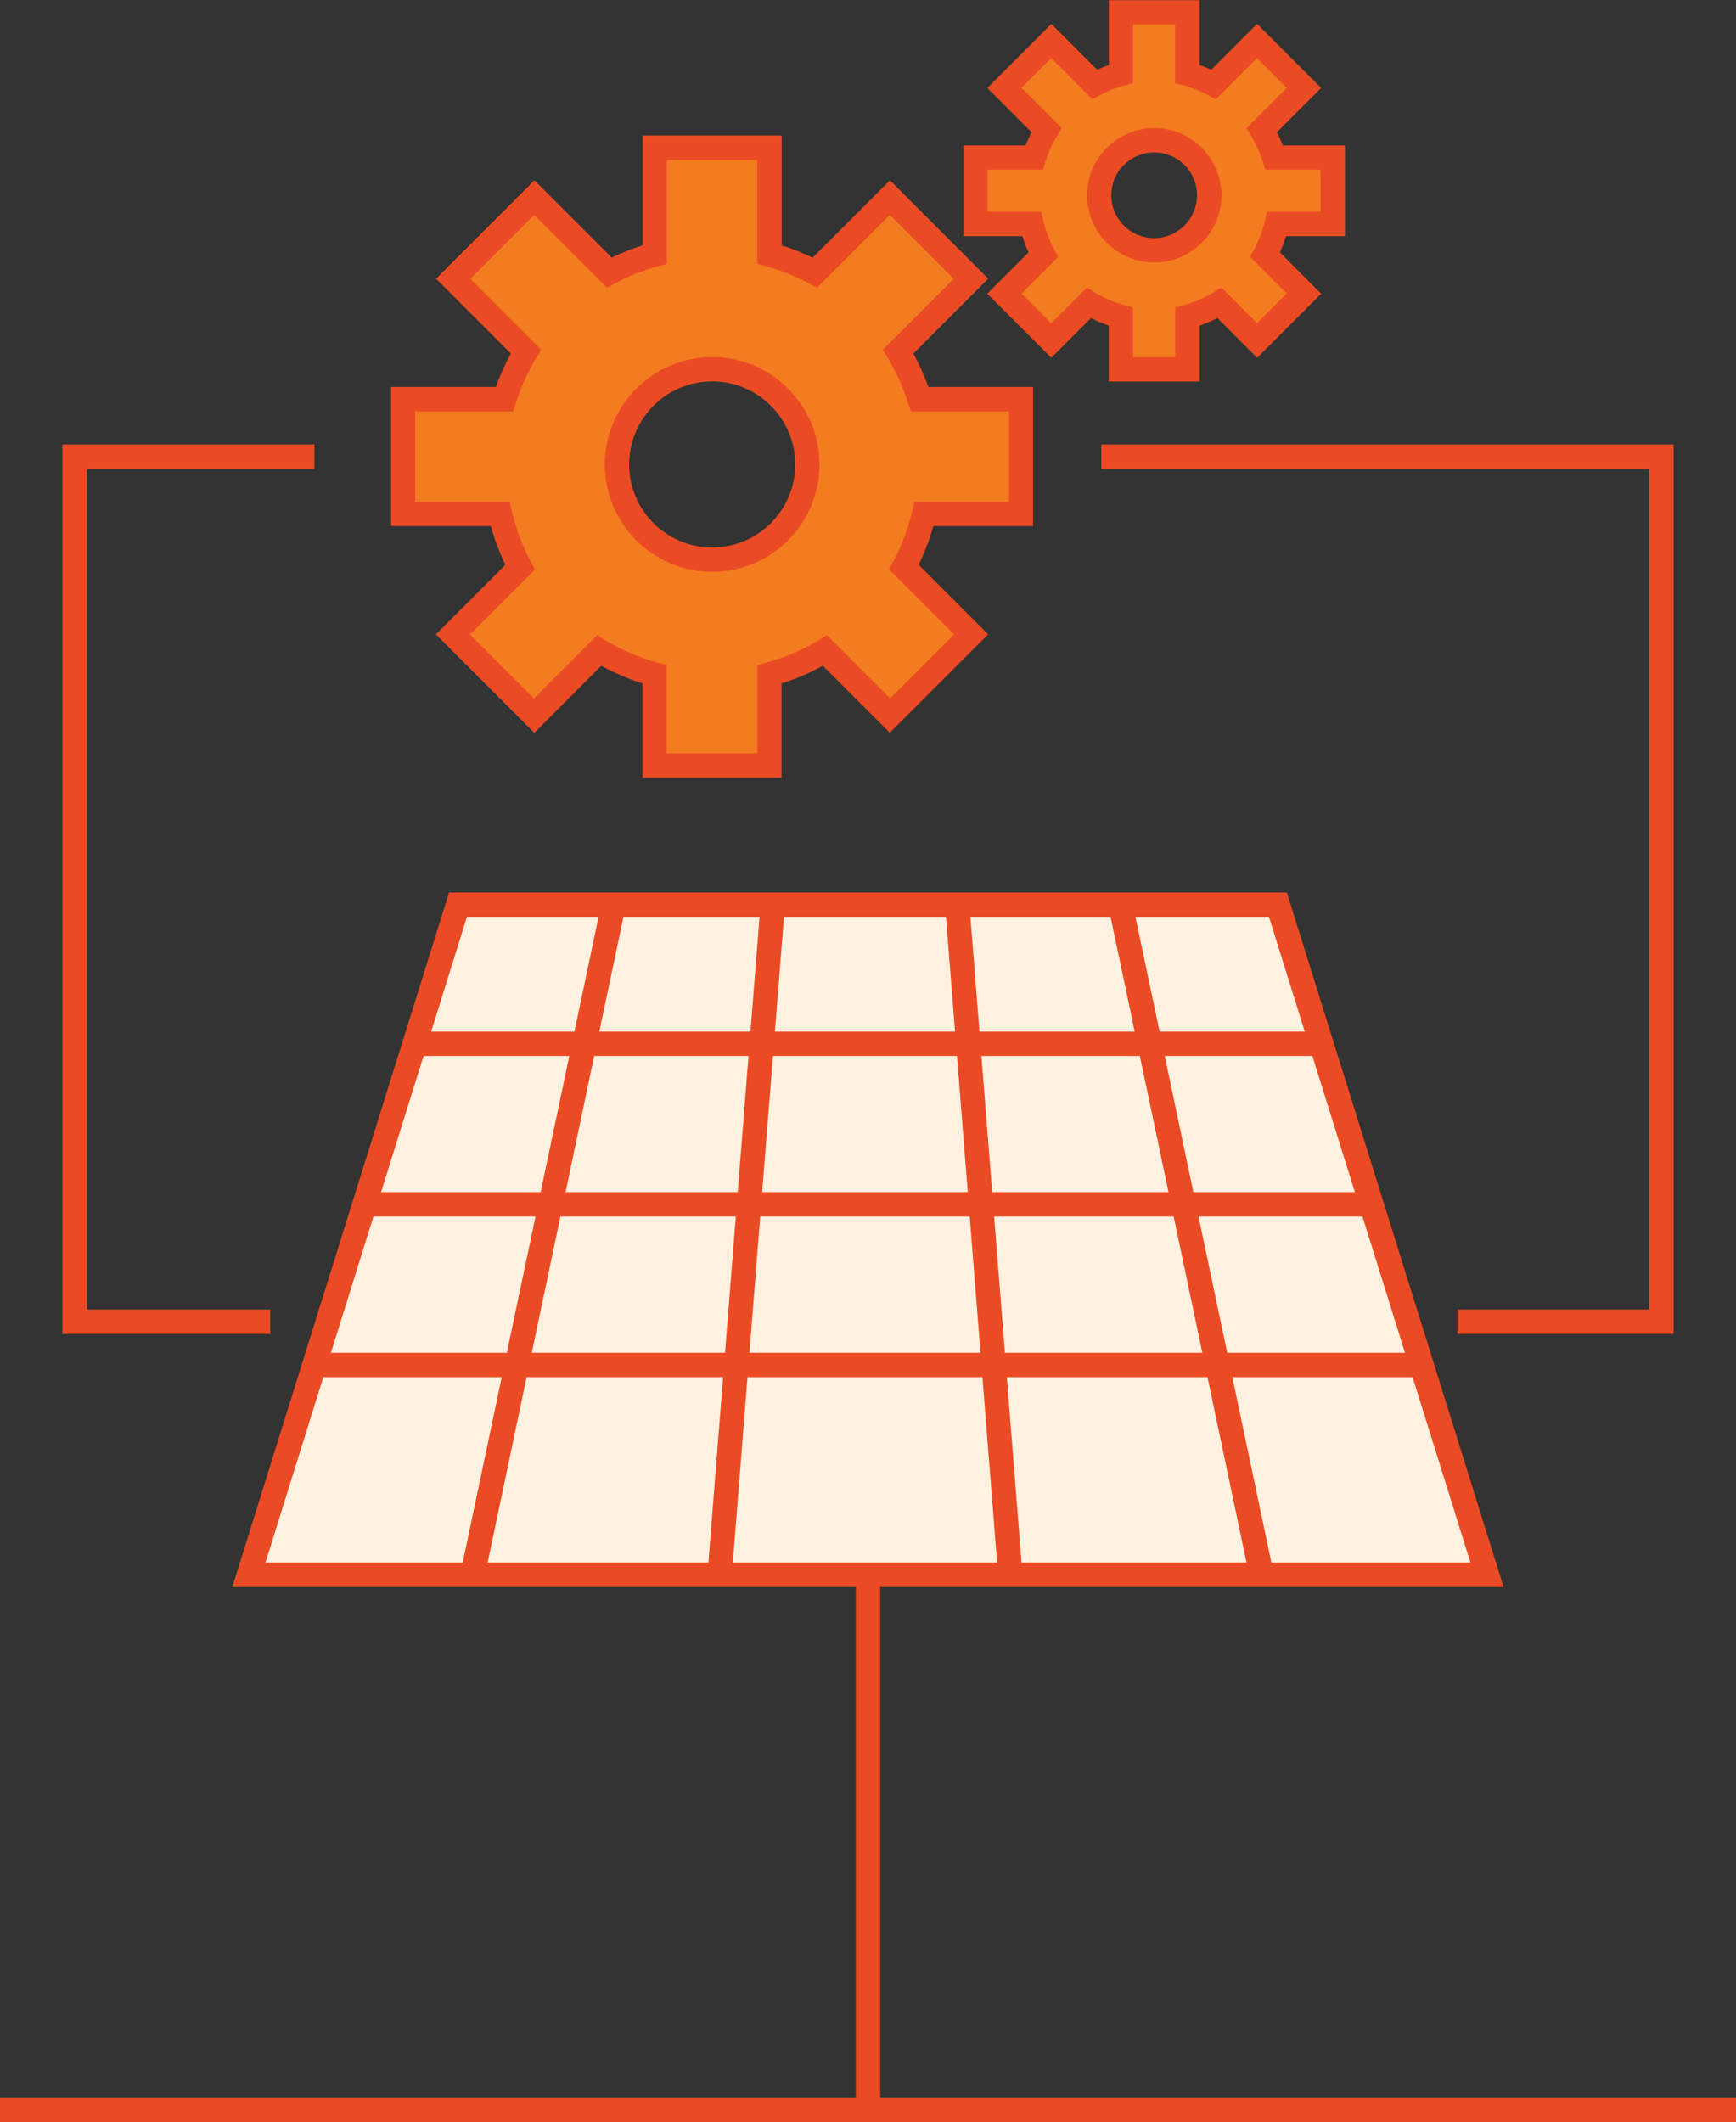
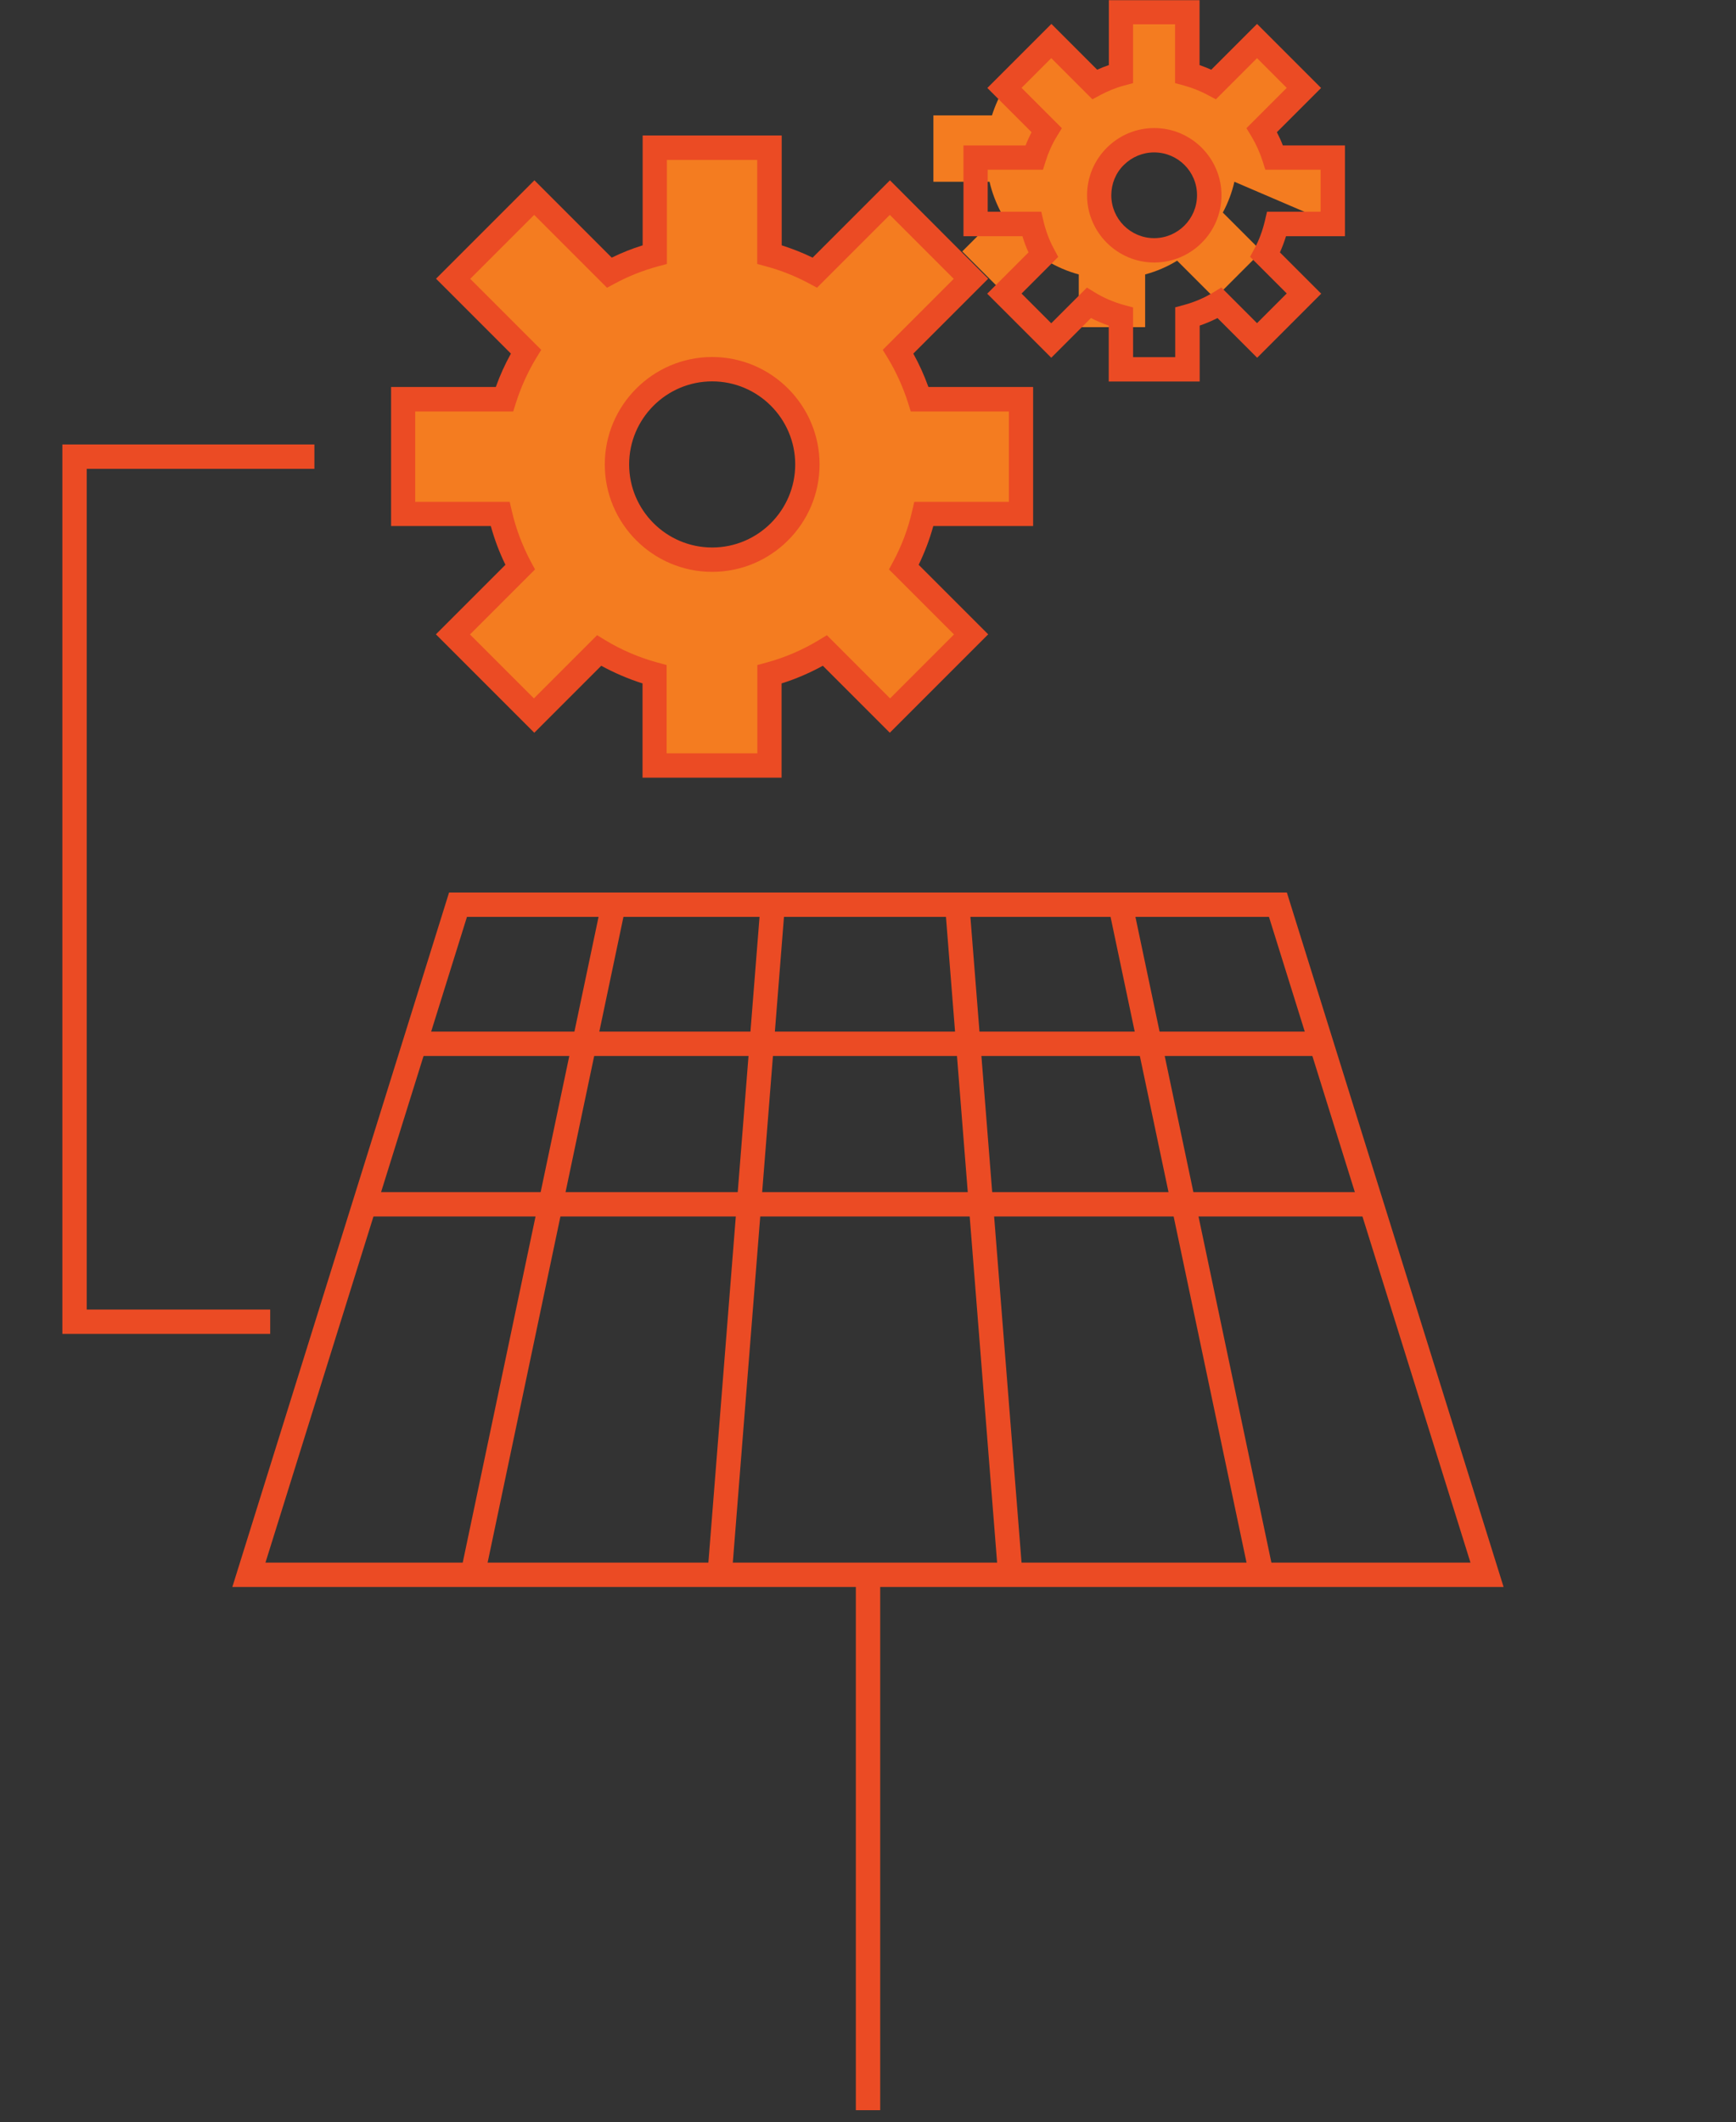
<svg xmlns="http://www.w3.org/2000/svg" version="1.1" id="Layer_1" x="0px" y="0px" viewBox="0 0 142.58 174.26" style="enable-background:new 0 0 142.58 174.26;" xml:space="preserve">
  <rect x="0" y="0" width="142.58" height="174.26" fill="#333333" stroke="none" />
  <style type="text/css">
	.st0{fill:#FDF3E6;}
	.st1{fill:#F7921E;}
	.st2{fill:#F06322;}
	.st3{fill:#FFFFFF;}
	.st4{fill:#FFF1E0;}
	.st5{fill:#EB4B24;}
	.st6{fill:#F47C20;}
	.st7{clip-path:url(#SVGID_00000134928535041641949350000006664578146638670478_);}
	.st8{fill:none;}
</style>
  <g id="Group_116" transform="translate(505.802 171.404)">
    <g id="Path_722">
-       <path class="st4" d="M-468.18-97.13l-17.17,55.02h101.69l-17.17-55.02L-468.18-97.13z" />
      <path class="st5" d="M-382.31-41.1h-104.41l17.8-57.02l68.81,0L-382.31-41.1z M-484-43.1h98.97l-16.55-53.02l-65.87,0L-484-43.1z" />
    </g>
    <g id="Line_56">
      <rect x="-489.35" y="-70.62" transform="matrix(0.206 -0.979 0.979 0.206 -298.07 -506.605)" class="st5" width="56.23" height="2" />
    </g>
    <g id="Line_57">
      <rect x="-472.14" y="-70.62" transform="matrix(0.079 -0.997 0.997 0.079 -339.992 -507.263)" class="st5" width="55.19" height="2" />
    </g>
    <g id="Line_58">
      <rect x="-409.24" y="-97.73" transform="matrix(0.978 -0.206 0.206 0.978 5.576 -85.805)" class="st5" width="2" height="56.23" />
    </g>
    <g id="Line_59">
      <rect x="-425.93" y="-97.21" transform="matrix(0.997 -0.079 0.079 0.997 4.16 -33.644)" class="st5" width="2" height="55.19" />
    </g>
    <g id="Line_60">
      <rect x="-471.74" y="-86.7" class="st5" width="74.47" height="2" />
    </g>
    <g id="Line_61">
      <rect x="-475.86" y="-73.52" class="st5" width="82.7" height="2" />
    </g>
    <g id="Line_62">
-       <rect x="-479.98" y="-60.33" class="st5" width="90.93" height="2" />
-     </g>
+       </g>
    <g id="Line_63">
      <rect x="-435.51" y="-42.1" class="st5" width="2" height="43.96" />
    </g>
    <g id="Line_64">
-       <rect x="-505.8" y="0.86" class="st5" width="142.58" height="2" />
-     </g>
+       </g>
    <g id="Path_723">
      <path class="st6" d="M-421.95-129.2v-9.42h-8.31c-0.43-1.37-1.02-2.68-1.77-3.91l5.98-5.98l-6.66-6.66l-6.16,6.16    c-1.18-0.64-2.44-1.13-3.73-1.49v-8.77h-9.42v8.77c-1.3,0.35-2.55,0.85-3.73,1.49l-6.16-6.16l-6.66,6.66l5.98,5.98    c-0.75,1.23-1.34,2.54-1.77,3.91h-8.31v9.42h7.96c0.35,1.53,0.91,3,1.65,4.38l-5.52,5.52l6.66,6.66l5.34-5.34    c1.42,0.86,2.95,1.52,4.55,1.95v7.48h9.42v-7.49c1.6-0.44,3.13-1.09,4.55-1.95l5.34,5.34l6.66-6.66l-5.52-5.52    c0.74-1.38,1.29-2.85,1.65-4.38L-421.95-129.2z M-447.31-125.45c-4.32,0-7.82-3.5-7.82-7.82s3.5-7.82,7.82-7.82    s7.82,3.5,7.82,7.82c0,0,0,0,0,0C-439.49-128.95-442.99-125.45-447.31-125.45z" />
      <path class="st5" d="M-441.61-107.55h-11.42v-7.74c-1.17-0.37-2.31-0.86-3.39-1.45l-5.5,5.5l-8.08-8.08l5.71-5.71    c-0.5-1.02-0.9-2.09-1.2-3.18h-8.19v-11.42h8.6c0.34-0.95,0.75-1.86,1.24-2.74l-6.15-6.15l8.08-8.08l6.35,6.35    c0.82-0.4,1.67-0.74,2.54-1.01v-9.02h11.42v9.02c0.87,0.28,1.72,0.61,2.54,1.01l6.35-6.35l8.07,8.08l-6.15,6.15    c0.49,0.88,0.9,1.8,1.24,2.74h8.6v11.42l-8.2,0c-0.3,1.1-0.71,2.16-1.2,3.18l5.71,5.71l-8.08,8.08l-5.5-5.5    c-1.08,0.59-2.21,1.08-3.39,1.45V-107.55z M-451.02-109.55h7.42v-7.25l0.74-0.2c1.51-0.41,2.96-1.03,4.3-1.84l0.67-0.41l5.19,5.19    l5.25-5.25l-5.34-5.34l0.35-0.65c0.7-1.3,1.22-2.69,1.55-4.13l0.18-0.77l7.77,0v-7.42H-431l-0.22-0.7    c-0.41-1.29-0.97-2.53-1.67-3.69l-0.41-0.67l5.83-5.83l-5.25-5.25l-5.98,5.98l-0.65-0.35c-1.12-0.6-2.3-1.07-3.52-1.4l-0.74-0.2    v-8.54h-7.42v8.54l-0.74,0.2c-1.22,0.33-2.41,0.8-3.52,1.4l-0.66,0.35l-5.98-5.98l-5.25,5.25l5.83,5.83l-0.41,0.67    c-0.7,1.16-1.26,2.4-1.67,3.69l-0.22,0.7h-8.05v7.42h7.76l0.18,0.77c0.33,1.44,0.86,2.83,1.55,4.13l0.35,0.65l-5.34,5.34    l5.25,5.25l5.19-5.19l0.67,0.41c1.34,0.81,2.79,1.43,4.3,1.84l0.74,0.2V-109.55z M-447.31-124.45L-447.31-124.45    c-4.86,0-8.82-3.96-8.82-8.82c0-4.86,3.96-8.82,8.82-8.82c4.86,0,8.82,3.96,8.82,8.82C-438.49-128.41-442.45-124.45-447.31-124.45    z M-447.31-140.09c-3.76,0-6.82,3.06-6.82,6.82c0,3.76,3.06,6.82,6.82,6.82c3.76,0,6.82-3.06,6.82-6.82    C-440.49-137.03-443.55-140.09-447.31-140.09z" />
    </g>
    <g id="Path_724">
-       <path class="st6" d="M-396.35-153.02v-5.45h-4.81c-0.25-0.79-0.59-1.55-1.02-2.26l3.46-3.46l-3.85-3.85l-3.56,3.56    c-0.68-0.37-1.41-0.66-2.16-0.86v-5.07h-5.45v5.07c-0.75,0.2-1.47,0.49-2.16,0.86l-3.56-3.56l-3.85,3.85l3.46,3.46    c-0.43,0.71-0.77,1.47-1.02,2.26h-4.81v5.45h4.61c0.2,0.88,0.53,1.73,0.95,2.53l-3.19,3.19l3.85,3.85l3.09-3.09    c0.82,0.5,1.71,0.88,2.63,1.13v4.33h5.45v-4.33c0.93-0.25,1.81-0.63,2.63-1.13l3.09,3.09l3.85-3.85l-3.19-3.19    c0.43-0.8,0.75-1.65,0.95-2.53L-396.35-153.02z M-411.01-150.86c-2.5,0-4.52-2.02-4.52-4.52c0-2.5,2.02-4.52,4.52-4.52    c2.5,0,4.52,2.02,4.52,4.52C-406.49-152.88-408.51-150.86-411.01-150.86C-411-150.86-411-150.86-411.01-150.86z" />
+       <path class="st6" d="M-396.35-153.02v-5.45h-4.81c-0.25-0.79-0.59-1.55-1.02-2.26l3.46-3.46l-3.85-3.85l-3.56,3.56    c-0.68-0.37-1.41-0.66-2.16-0.86v-5.07h-5.45v5.07c-0.75,0.2-1.47,0.49-2.16,0.86l-3.56-3.56l-3.85,3.85c-0.43,0.71-0.77,1.47-1.02,2.26h-4.81v5.45h4.61c0.2,0.88,0.53,1.73,0.95,2.53l-3.19,3.19l3.85,3.85l3.09-3.09    c0.82,0.5,1.71,0.88,2.63,1.13v4.33h5.45v-4.33c0.93-0.25,1.81-0.63,2.63-1.13l3.09,3.09l3.85-3.85l-3.19-3.19    c0.43-0.8,0.75-1.65,0.95-2.53L-396.35-153.02z M-411.01-150.86c-2.5,0-4.52-2.02-4.52-4.52c0-2.5,2.02-4.52,4.52-4.52    c2.5,0,4.52,2.02,4.52,4.52C-406.49-152.88-408.51-150.86-411.01-150.86C-411-150.86-411-150.86-411.01-150.86z" />
      <path class="st5" d="M-407.29-140.08h-7.45v-4.59c-0.5-0.17-0.99-0.38-1.46-0.62l-3.26,3.26l-5.26-5.26l3.39-3.39    c-0.2-0.43-0.36-0.88-0.5-1.33h-4.84v-7.45h5.1c0.14-0.37,0.31-0.73,0.49-1.09l-3.63-3.63l5.26-5.26l3.76,3.76    c0.31-0.14,0.63-0.27,0.96-0.38v-5.33h7.45v5.33c0.32,0.11,0.64,0.24,0.96,0.38l3.76-3.76l5.26,5.26l-3.63,3.63    c0.18,0.35,0.35,0.72,0.49,1.09h5.1v7.45l-4.84,0c-0.14,0.45-0.31,0.9-0.5,1.33l3.39,3.39l-5.26,5.26l-3.26-3.26    c-0.47,0.24-0.96,0.45-1.46,0.62V-140.08z M-412.73-142.08h3.45v-4.09l0.74-0.2c0.84-0.23,1.64-0.57,2.38-1.02l0.67-0.41    l2.93,2.93l2.44-2.44l-3.01-3.01l0.35-0.65c0.39-0.72,0.67-1.49,0.86-2.28l0.18-0.77l4.4,0v-3.45h-4.54l-0.22-0.7    c-0.23-0.72-0.54-1.4-0.92-2.04l-0.41-0.67l3.31-3.31l-2.44-2.44l-3.38,3.38l-0.66-0.35c-0.61-0.33-1.27-0.59-1.95-0.78l-0.74-0.2    v-4.83h-3.45v4.83l-0.74,0.2c-0.68,0.18-1.33,0.45-1.95,0.78l-0.65,0.35l-3.38-3.38l-2.44,2.44l3.31,3.31l-0.41,0.67    c-0.39,0.64-0.7,1.33-0.92,2.04l-0.22,0.7h-4.54v3.45h4.4l0.18,0.77c0.19,0.8,0.47,1.56,0.86,2.28l0.35,0.66l-3.01,3.01l2.44,2.44    l2.93-2.93l0.67,0.41c0.74,0.45,1.54,0.79,2.38,1.02l0.74,0.2V-142.08z M-411-149.85L-411-149.85c-3.04,0-5.52-2.48-5.52-5.52    c0-1.47,0.58-2.86,1.62-3.9c1.04-1.04,2.43-1.62,3.9-1.62c0,0,0,0,0,0c3.04,0,5.52,2.48,5.52,5.52    C-405.48-152.33-407.96-149.85-411-149.85z M-411.01-158.89c-0.94,0-1.82,0.37-2.49,1.03s-1.03,1.55-1.03,2.49    c0,1.94,1.58,3.52,3.52,3.52c1.94,0,3.52-1.58,3.52-3.52C-407.48-157.31-409.06-158.89-411.01-158.89    C-411-158.89-411-158.89-411.01-158.89z" />
    </g>
    <g id="Path_725">
-       <polygon class="st5" points="-368.35,-61.88 -386.1,-61.88 -386.1,-63.88 -370.35,-63.88 -370.35,-132.91 -415.35,-132.91     -415.35,-134.91 -368.35,-134.91   " />
-     </g>
+       </g>
    <g id="Path_726">
      <polygon class="st5" points="-483.61,-61.88 -500.68,-61.88 -500.68,-134.91 -479.98,-134.91 -479.98,-132.91 -498.68,-132.91     -498.68,-63.88 -483.61,-63.88   " />
    </g>
  </g>
</svg>